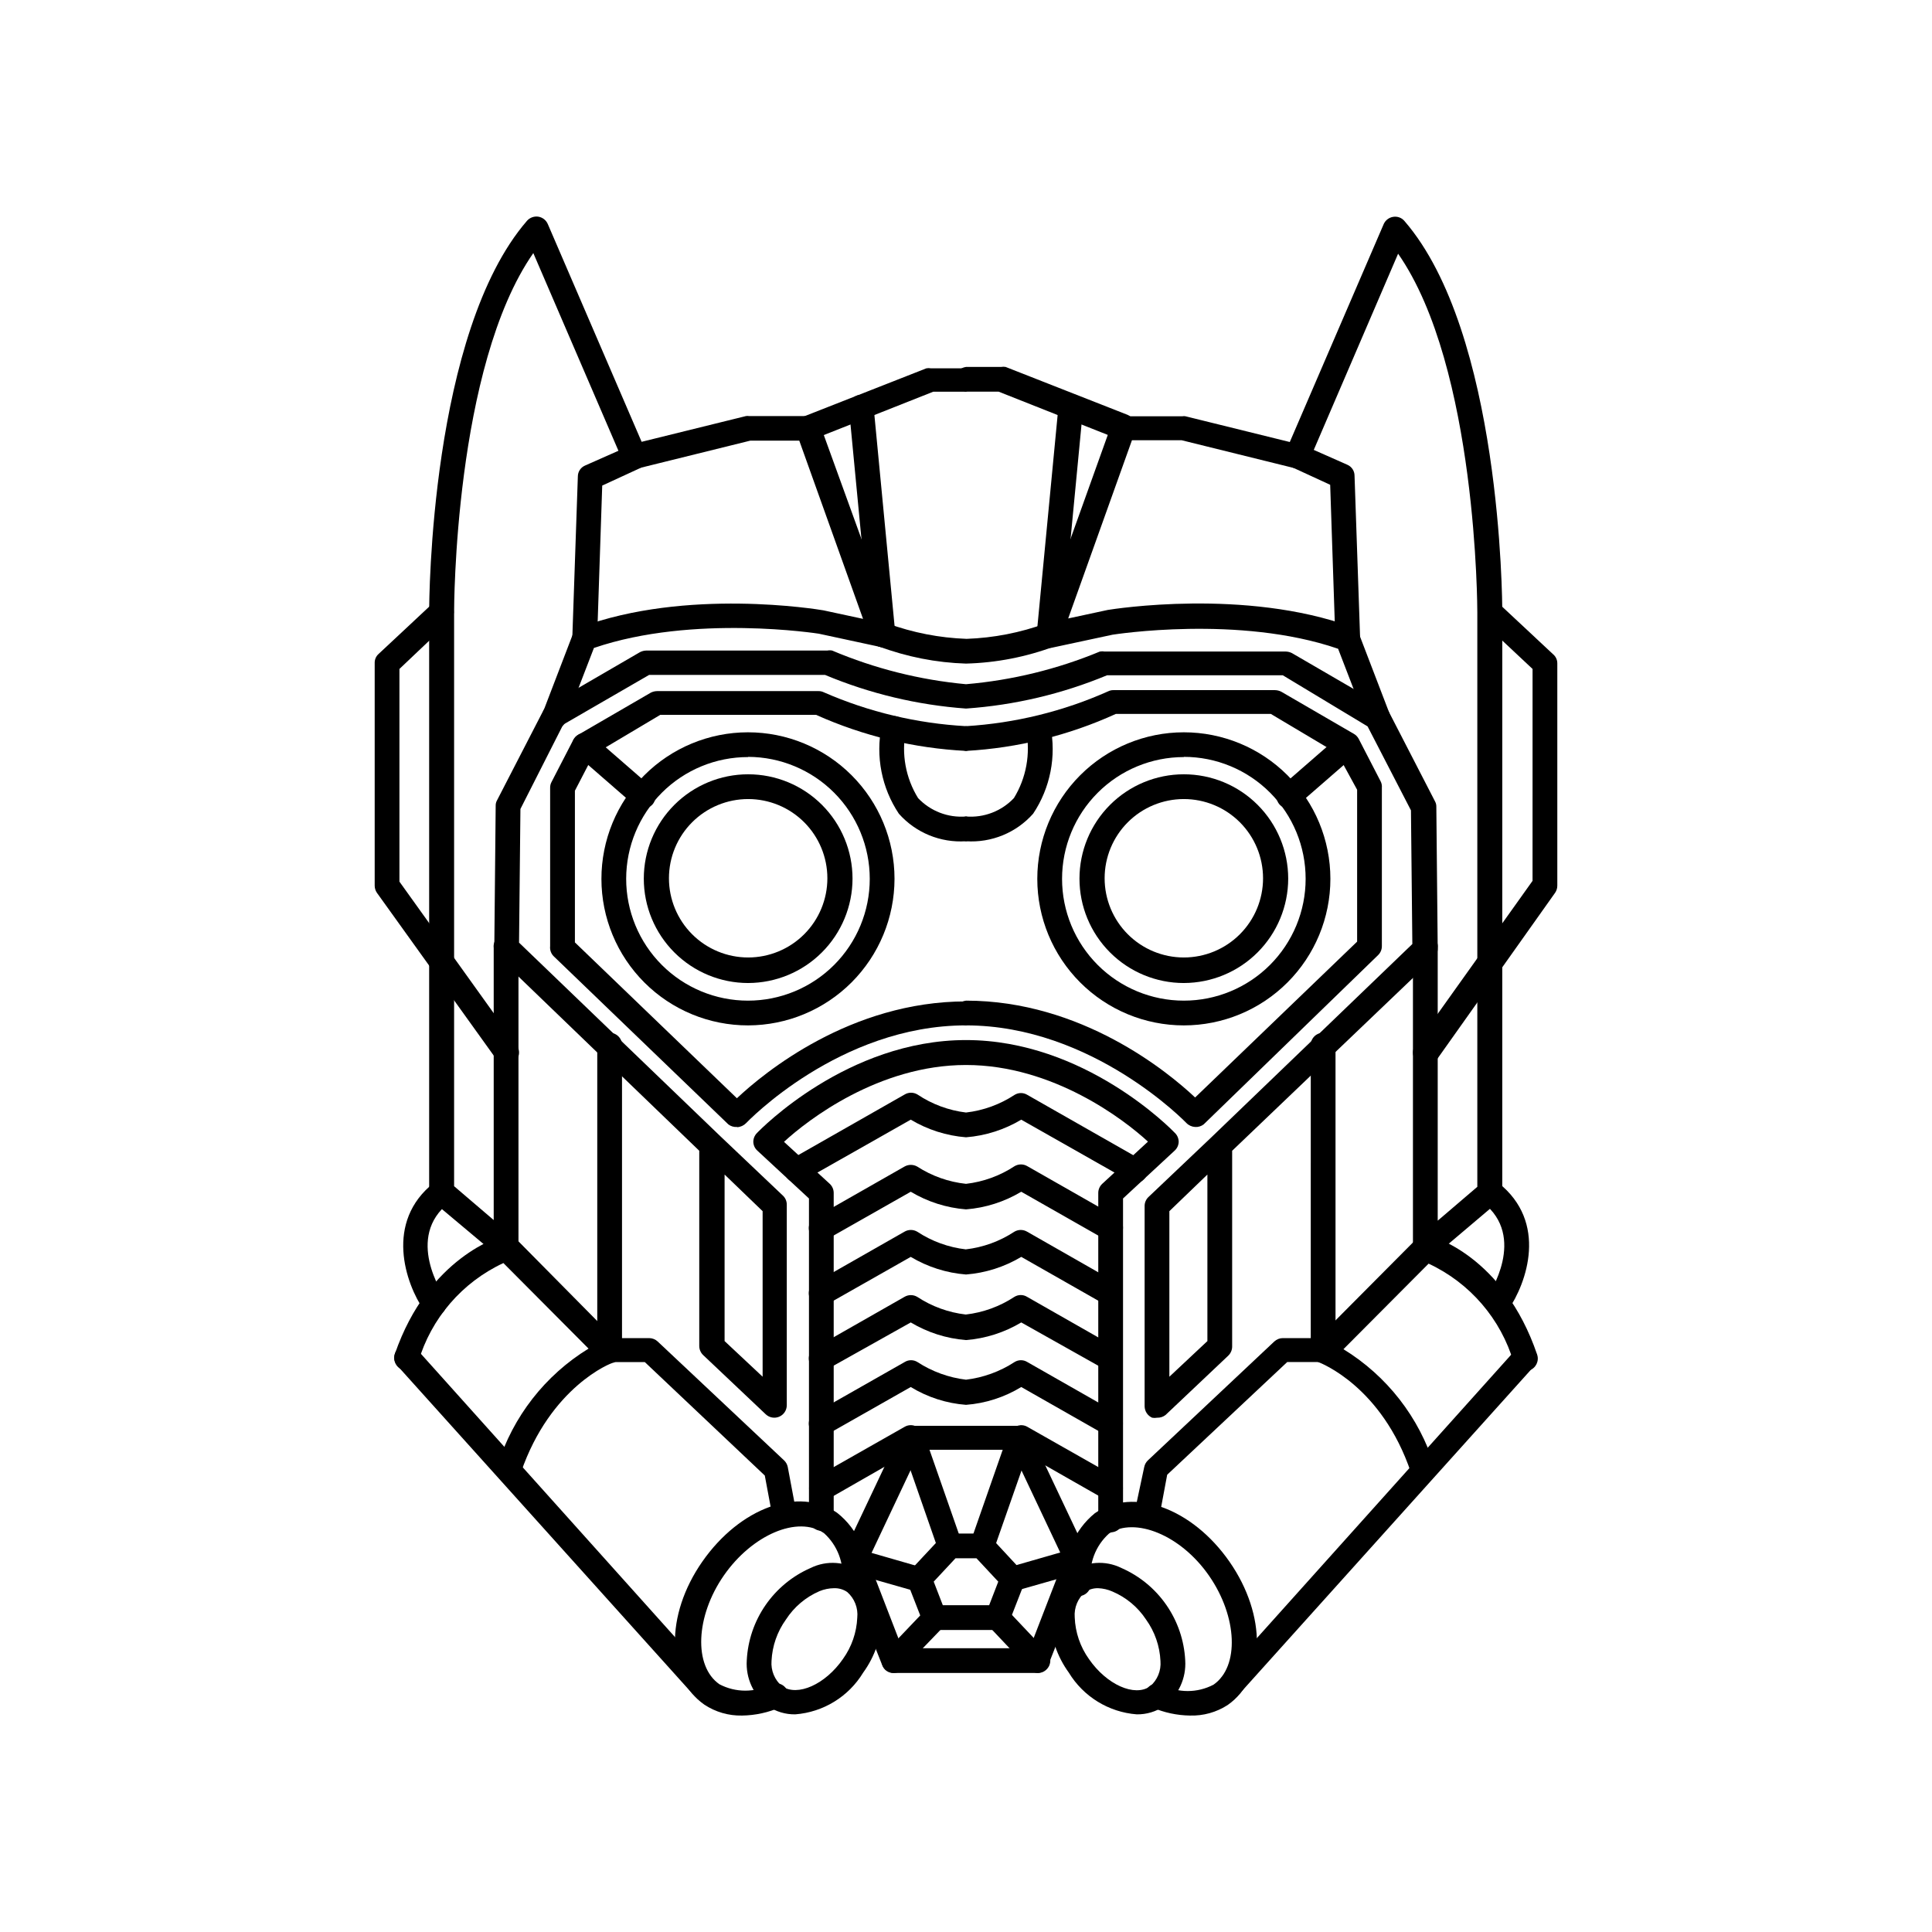
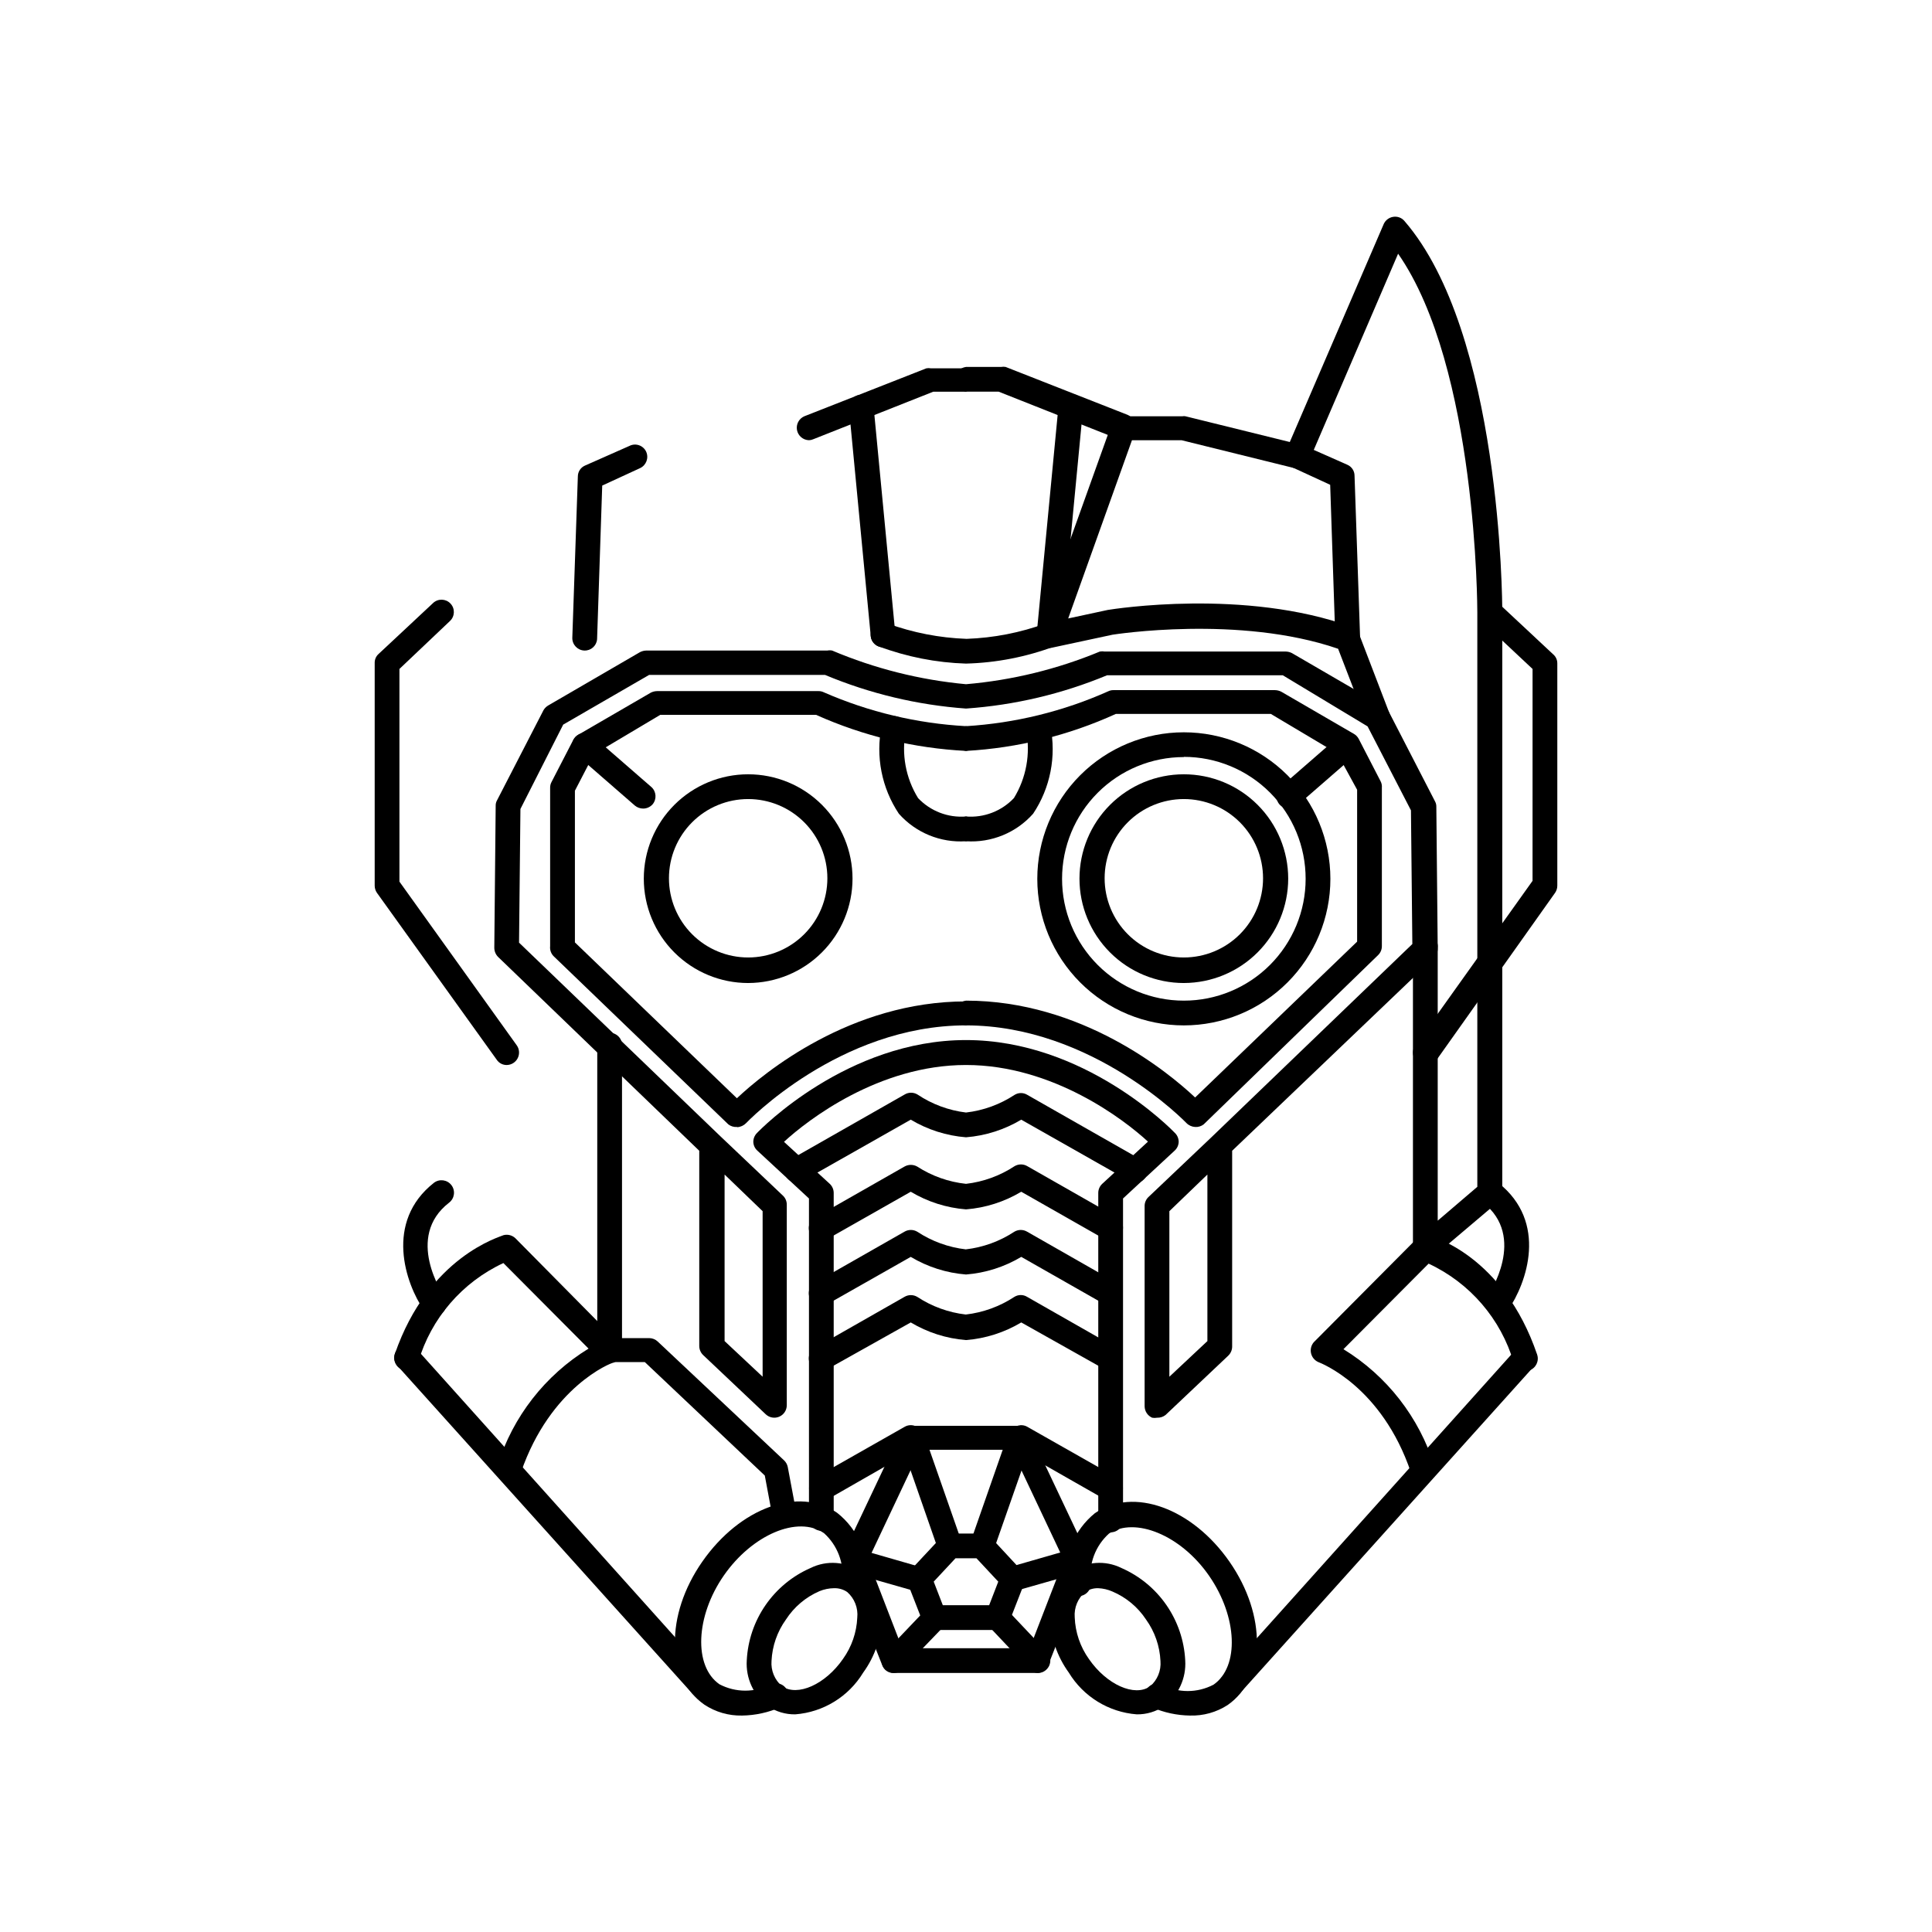
<svg xmlns="http://www.w3.org/2000/svg" fill="#000000" width="800px" height="800px" version="1.1" viewBox="144 144 512 512">
  <g>
    <path d="m342.27 404.51c-7.336 0-14.367-2.914-19.555-8.102s-8.102-12.219-8.102-19.555c0-7.336 2.914-14.371 8.102-19.559 5.188-5.184 12.219-8.098 19.555-8.098 7.336 0 14.371 2.914 19.559 8.098 5.184 5.188 8.098 12.223 8.098 19.559-0.012 7.332-2.93 14.355-8.113 19.539-5.184 5.184-12.211 8.102-19.543 8.117zm0-48.754c-5.566 0-10.906 2.211-14.844 6.148s-6.148 9.277-6.148 14.844 2.211 10.906 6.148 14.844 9.277 6.148 14.844 6.148c5.566 0 10.906-2.211 14.844-6.148s6.148-9.277 6.148-14.844-2.211-10.906-6.148-14.844-9.277-6.148-14.844-6.148z" />
-     <path d="m342.27 415.74c-10.301 0.016-20.188-4.066-27.48-11.344-7.293-7.277-11.398-17.152-11.406-27.457-0.008-10.301 4.074-20.188 11.355-27.477 7.281-7.289 17.16-11.387 27.461-11.395 10.305-0.004 20.188 4.086 27.473 11.371 7.289 7.281 11.383 17.164 11.383 27.465-0.016 10.289-4.106 20.148-11.371 27.43-7.269 7.277-17.125 11.379-27.414 11.406zm0-71.109c-8.562-0.016-16.781 3.375-22.844 9.422-6.062 6.047-9.473 14.254-9.484 22.816-0.008 8.562 3.387 16.781 9.438 22.84 6.047 6.059 14.258 9.469 22.82 9.473s16.777-3.394 22.836-9.449c6.055-6.051 9.457-14.266 9.457-22.828 0-8.555-3.391-16.762-9.43-22.82-6.039-6.059-14.238-9.48-22.793-9.508z" />
    <path d="m339.28 442.66c-0.809 0.055-1.609-0.188-2.254-0.68l-46.234-44.504c-0.746-0.703-1.113-1.715-1-2.731v-41.984c-0.008-0.531 0.117-1.055 0.367-1.52l5.773-11.18c0.293-0.547 0.727-1 1.262-1.312l19.262-11.18h-0.004c0.52-0.266 1.094-0.41 1.68-0.418h42.824c0.473-0.004 0.941 0.105 1.363 0.316 11.926 5.219 24.688 8.258 37.684 8.973 1.652 0.211 2.891 1.613 2.891 3.281 0 1.664-1.238 3.07-2.891 3.277-13.723-0.695-27.191-3.934-39.73-9.551h-41.301l-17.633 10.496-4.984 9.605v40.199l42.93 41.301c7.191-6.769 30.125-25.664 60.719-25.664 1.41 0.41 2.383 1.707 2.383 3.176 0 1.473-0.973 2.766-2.383 3.176-33.586 0-58.043 25.664-58.305 25.926h-0.004c-0.609 0.625-1.434 1-2.309 1.051z" />
    <path d="m314.46 358.28c-0.805 0-1.586-0.277-2.207-0.789l-15.742-13.699v0.004c-1.16-1.246-1.184-3.168-0.059-4.441 1.125-1.277 3.035-1.488 4.414-0.492l15.742 13.699 0.004-0.004c1.344 1.199 1.484 3.25 0.312 4.621-0.633 0.695-1.527 1.094-2.465 1.102z" />
    <path d="m329.89 593.86c-0.941-0.004-1.836-0.406-2.469-1.102l-78.09-86.801c-0.586-0.656-0.887-1.516-0.836-2.391 0.047-0.875 0.445-1.695 1.098-2.281 0.613-0.617 1.441-0.961 2.309-0.961 0.867 0 1.699 0.344 2.309 0.961l78.094 87.066c1.258 1.301 1.258 3.367 0 4.668-0.672 0.574-1.535 0.875-2.414 0.84z" />
    <path d="m351.98 548.94c-1.566-0.02-2.906-1.141-3.203-2.676l-2.098-11.23-31.805-30.074h-9.34c-1.797 0-3.254-1.453-3.254-3.254v-80.293c-0.121-0.941 0.172-1.891 0.797-2.602 0.629-0.711 1.531-1.121 2.481-1.121 0.953 0 1.855 0.41 2.481 1.121 0.629 0.711 0.922 1.66 0.801 2.602v77.199h7.191c0.836 0 1.645 0.32 2.254 0.891l33.48 31.488h0.004c0.508 0.477 0.859 1.102 0.996 1.785l2.309 12.281c0.32 1.777-0.848 3.484-2.621 3.828z" />
    <path d="m278.98 536.45c-0.348 0.082-0.707 0.082-1.051 0-0.824-0.273-1.504-0.867-1.887-1.645-0.387-0.777-0.441-1.68-0.16-2.5 4.027-12.879 12.586-23.859 24.09-30.91l-22.566-22.672c-10.945 5.094-19.168 14.656-22.566 26.238-0.277 0.824-0.867 1.504-1.648 1.891-0.777 0.383-1.68 0.441-2.5 0.156-1.723-0.594-2.637-2.473-2.047-4.195 8.922-25.871 28.023-31.066 28.812-31.488 1.125-0.285 2.316 0.035 3.148 0.84l27.238 27.551c0.785 0.801 1.102 1.953 0.84 3.043-0.262 1.09-1.051 1.973-2.102 2.363-0.629 0-16.688 6.402-24.508 29.023v-0.004c-0.441 1.348-1.68 2.269-3.094 2.309z" />
    <path d="m354.76 598.32c-2.578 0.043-5.106-0.711-7.242-2.152-3.812-2.848-5.926-7.426-5.617-12.176 0.27-5.242 1.992-10.305 4.977-14.625 2.988-4.32 7.113-7.723 11.922-9.828 4.293-2.125 9.402-1.75 13.34 0.977s6.082 7.379 5.606 12.145c-0.164 5.25-1.898 10.332-4.984 14.586-3.867 6.375-10.566 10.5-18 11.074zm10.234-33.43c-1.316 0.02-2.617 0.289-3.832 0.789-3.633 1.57-6.719 4.18-8.871 7.504-2.312 3.207-3.641 7.019-3.828 10.969-0.207 2.555 0.828 5.055 2.781 6.715 4.094 2.832 11.492-0.473 16.164-7.242 2.289-3.195 3.602-6.988 3.777-10.914 0.266-2.574-0.73-5.117-2.676-6.824-1.039-0.695-2.269-1.047-3.516-0.996z" />
    <path d="m340.64 598.64c-3.543 0.074-7.019-0.93-9.973-2.887-10.129-7.031-10.496-23.668-0.523-37.941 9.973-14.273 25.504-19.941 35.688-12.91l-0.004-0.004c5.594 4.402 8.578 11.336 7.926 18.422-0.113 1.793-1.613 3.18-3.41 3.148-1.805-0.086-3.207-1.605-3.148-3.41 0.551-4.781-1.246-9.535-4.828-12.754-6.926-4.777-19.051 0.418-26.555 11.23s-8.031 24.035-1.156 28.812c4.289 2.258 9.41 2.258 13.699 0 0.797-0.348 1.703-0.359 2.512-0.035 0.809 0.324 1.453 0.961 1.789 1.766 0.695 1.668-0.074 3.586-1.73 4.305-3.242 1.441-6.742 2.207-10.285 2.258z" />
    <path d="m298.87 316.4c-1.809-0.059-3.234-1.555-3.203-3.359l1.469-42.77v-0.004c0-1.25 0.742-2.383 1.891-2.883l11.859-5.246v-0.004c0.785-0.375 1.688-0.418 2.508-0.121 0.816 0.293 1.484 0.906 1.848 1.695 0.742 1.652 0.02 3.594-1.625 4.356l-10.023 4.617-1.363 40.777h-0.004c-0.164 1.715-1.637 3.004-3.356 2.941z" />
    <path d="m358.38 260.66c-1.559-0.039-2.875-1.16-3.168-2.688-0.289-1.531 0.527-3.055 1.961-3.664l32.328-12.699c0.398-0.074 0.809-0.074 1.207 0h9.289c1.289 0.484 2.144 1.719 2.144 3.098 0 1.379-0.855 2.613-2.144 3.094h-8.66l-31.805 12.598c-0.363 0.16-0.754 0.25-1.152 0.262z" />
    <path d="m400 366.94c-6.742 0.449-13.309-2.242-17.793-7.297-4.559-6.832-6.203-15.199-4.566-23.25 0.348-1.766 2.062-2.918 3.832-2.57 1.77 0.348 2.918 2.062 2.57 3.832-1.199 6.144-0.035 12.516 3.254 17.844 3.277 3.465 7.949 5.262 12.703 4.879 1.652 0.211 2.891 1.617 2.891 3.281s-1.238 3.07-2.891 3.281z" />
    <path d="m278.3 426.24c-1.074 0.016-2.086-0.52-2.676-1.418l-31.75-44.238c-0.379-0.559-0.578-1.219-0.578-1.891v-59.039c-0.012-0.902 0.371-1.766 1.051-2.363l14.434-13.488h-0.004c1.32-1.23 3.387-1.16 4.621 0.16 1.23 1.316 1.16 3.387-0.16 4.617l-13.383 12.699v56.363l31.07 43.352c0.723 0.996 0.832 2.316 0.281 3.418-0.551 1.105-1.672 1.809-2.906 1.828z" />
    <path d="m259.09 492.68c-1.09 0.012-2.113-0.52-2.731-1.418-4.934-7.137-10.496-23.457 2.625-33.797 1.449-1.117 3.527-0.848 4.644 0.602 1.117 1.449 0.844 3.531-0.605 4.644-11.809 9.133-1.68 24.246-1.258 24.875v0.004c1.016 1.492 0.641 3.527-0.84 4.562-0.551 0.344-1.188 0.527-1.836 0.527z" />
-     <path d="m278.3 477.83c-0.789 0-1.551-0.277-2.152-0.789l-17.266-14.484c-0.742-0.625-1.164-1.551-1.152-2.519v-153.87c0-2.992 0.316-74.051 25.926-103.65h-0.004c0.75-0.848 1.875-1.262 2.992-1.102 1.117 0.176 2.066 0.906 2.519 1.941l24.875 57.727 27.656-6.824v0.004c0.262-0.051 0.527-0.051 0.789 0h15.742c1.371-0.008 2.598 0.855 3.047 2.152l19.836 54.734c0.379 1.121 0.137 2.356-0.629 3.254-0.781 0.898-1.988 1.301-3.148 1.051l-16.32-3.516s-33.273-5.246-59.617 3.777l-7.402 19.207c-0.25 0.855-0.844 1.57-1.641 1.969-0.797 0.395-1.723 0.445-2.559 0.133-0.816-0.297-1.48-0.906-1.848-1.695-0.363-0.789-0.398-1.691-0.094-2.504l7.926-20.676c0.348-0.879 1.055-1.566 1.941-1.891 28.234-10.496 62.977-4.777 64.5-4.512l10.496 2.258-16.898-47.23-12.965-0.004-29.914 7.398c-1.57 0.414-3.203-0.391-3.832-1.891l-23.773-55.207c-20.992 30.125-20.992 94.465-20.992 95.094v152.19l10.496 8.973v-72.105c-0.117-0.941 0.172-1.891 0.801-2.602 0.629-0.711 1.531-1.121 2.481-1.121s1.852 0.41 2.481 1.121c0.629 0.711 0.918 1.66 0.801 2.602v79.297c0.012 1.281-0.727 2.453-1.891 2.992-0.375 0.188-0.789 0.293-1.207 0.316z" />
    <path d="m378.01 315.56c-1.688-0.02-3.09-1.309-3.254-2.992l-5.773-60.352h0.004c-0.105-0.867 0.152-1.738 0.707-2.41 0.555-0.676 1.359-1.094 2.231-1.16 1.789-0.152 3.375 1.152 3.57 2.941l5.773 60.352h-0.004c0.09 0.863-0.172 1.727-0.723 2.394-0.555 0.672-1.352 1.094-2.215 1.172z" />
    <path d="m457.73 404.51c-7.336 0-14.371-2.914-19.555-8.102-5.188-5.188-8.102-12.219-8.102-19.555 0-7.336 2.914-14.371 8.102-19.559 5.184-5.184 12.219-8.098 19.555-8.098 7.336 0 14.371 2.914 19.555 8.098 5.188 5.188 8.102 12.223 8.102 19.559-0.012 7.332-2.93 14.355-8.113 19.539-5.184 5.184-12.211 8.102-19.543 8.117zm0-48.754c-5.566 0-10.906 2.211-14.844 6.148s-6.148 9.277-6.148 14.844 2.211 10.906 6.148 14.844 9.277 6.148 14.844 6.148c5.566 0 10.906-2.211 14.844-6.148s6.148-9.277 6.148-14.844-2.211-10.906-6.148-14.844-9.277-6.148-14.844-6.148z" />
    <path d="m457.73 415.74c-10.301 0-20.176-4.09-27.461-11.375-7.281-7.281-11.375-17.16-11.375-27.461 0-10.297 4.094-20.176 11.375-27.461 7.285-7.281 17.16-11.375 27.461-11.375 10.301 0 20.18 4.094 27.461 11.375 7.281 7.285 11.375 17.164 11.375 27.461 0 10.301-4.094 20.18-11.375 27.461-7.281 7.285-17.16 11.375-27.461 11.375zm0-71.109c-8.559 0-16.77 3.398-22.82 9.453-6.055 6.051-9.453 14.262-9.453 22.82 0 8.562 3.398 16.77 9.453 22.824 6.051 6.051 14.262 9.453 22.82 9.453 8.559 0 16.77-3.402 22.82-9.453 6.055-6.055 9.457-14.262 9.457-22.824 0.012-8.566-3.383-16.789-9.438-22.855-6.055-6.062-14.27-9.473-22.84-9.473z" />
    <path d="m460.72 442.66c-0.875-0.051-1.699-0.422-2.309-1.047 0 0-24.824-25.875-58.41-25.875-1.652-0.211-2.891-1.613-2.891-3.281 0-1.664 1.238-3.07 2.891-3.277 30.598 0 53.531 18.895 60.719 25.664l42.93-41.301v-40.254l-5.246-9.605-17.633-10.496h-41.043c-12.52 5.707-25.992 9.035-39.727 9.812-1.652-0.207-2.891-1.613-2.891-3.277 0-1.668 1.238-3.07 2.891-3.281 13.012-0.797 25.773-3.926 37.68-9.238 0.422-0.207 0.891-0.316 1.363-0.312h42.824c0.586 0.008 1.16 0.152 1.68 0.418l19.262 11.18c0.531 0.312 0.969 0.766 1.258 1.312l5.773 11.18v-0.004c0.297 0.547 0.426 1.168 0.367 1.785v41.984c0.004 0.891-0.355 1.746-0.996 2.363l-46.234 44.871c-0.648 0.492-1.449 0.734-2.258 0.68z" />
    <path d="m485.54 358.28c-0.941-0.008-1.836-0.406-2.469-1.102-1.168-1.371-1.031-3.422 0.316-4.621l15.742-13.699v0.004c1.379-0.996 3.289-0.785 4.414 0.492 1.129 1.273 1.102 3.195-0.059 4.441l-15.742 13.699v-0.004c-0.621 0.512-1.402 0.789-2.203 0.789z" />
    <path d="m450.64 519.71c-0.434 0.078-0.879 0.078-1.312 0-1.203-0.535-1.984-1.727-1.992-3.047v-53.055c-0.004-0.891 0.355-1.746 0.996-2.363l16.582-15.742 53.371-51.324-0.367-35.426-11.492-22.25-22.461-13.543h-46.602c-11.895 4.938-24.516 7.918-37.363 8.816-12.855-0.934-25.477-3.945-37.367-8.922h-46.602l-22.777 13.172-11.336 22.359-0.367 35.426 53.371 51.324 16.582 15.742h0.004c0.641 0.617 1 1.473 0.996 2.363v53.16c0 1.316-0.781 2.508-1.988 3.031-1.211 0.523-2.613 0.281-3.574-0.617l-16.637-15.742c-0.645-0.637-1.004-1.508-0.996-2.414v-51.695l-53.32-51.375c-0.637-0.645-0.992-1.512-0.996-2.414l0.367-37.629c-0.016-0.516 0.109-1.023 0.367-1.469l12.281-23.824-0.004-0.004c0.312-0.547 0.766-1 1.312-1.312l24.297-14.117h0.004c0.52-0.266 1.094-0.41 1.68-0.418h47.965c0.418-0.082 0.844-0.082 1.262 0 11.293 4.781 23.262 7.789 35.477 8.922 12.199-1.047 24.164-3.969 35.477-8.66 0.414-0.078 0.844-0.078 1.258 0h47.969c0.582 0.008 1.156 0.152 1.676 0.418l24.297 14.117h0.004c0.547 0.312 1 0.766 1.312 1.312l12.281 23.824v0.004c0.254 0.445 0.383 0.953 0.367 1.469l0.367 37.629c-0.008 0.902-0.363 1.77-1 2.414l-53.477 51.113v51.852c0.008 0.906-0.352 1.777-0.996 2.414l-16.637 15.742v0.004c-0.641 0.504-1.441 0.766-2.258 0.734zm3.254-54.738v43.875l10.078-9.445v-44.137zm-117.87 34.426 10.078 9.445v-43.871l-10.078-9.707z" />
    <path d="m444.87 457.41c-0.574 0-1.137-0.164-1.625-0.469l-28.602-16.215v-0.004c-4.457 2.664-9.469 4.262-14.641 4.672-5.176-0.41-10.188-2.008-14.645-4.672l-28.602 16.215v0.004c-0.746 0.449-1.645 0.574-2.488 0.348-0.84-0.23-1.555-0.793-1.973-1.555-0.434-0.754-0.551-1.645-0.324-2.484 0.227-0.836 0.777-1.551 1.531-1.977l30.23-17.215c1.047-0.633 2.359-0.633 3.41 0 3.852 2.578 8.258 4.211 12.859 4.773 4.59-0.531 8.992-2.129 12.855-4.668 1.043-0.656 2.371-0.656 3.41 0l30.23 17.215v-0.004c1.262 0.758 1.871 2.262 1.496 3.684-0.379 1.422-1.652 2.426-3.125 2.457z" />
    <path d="m438.31 472.79c-0.566-0.016-1.125-0.16-1.625-0.422l-22.043-12.543c-4.457 2.664-9.469 4.266-14.641 4.672-5.176-0.406-10.188-2.008-14.645-4.672l-22.094 12.543c-0.758 0.434-1.656 0.543-2.492 0.305-0.84-0.234-1.547-0.801-1.969-1.562-0.449-0.746-0.574-1.645-0.348-2.488s0.789-1.555 1.555-1.973l23.668-13.488c1.059-0.609 2.356-0.609 3.414 0 3.887 2.512 8.309 4.074 12.91 4.566 4.59-0.531 8.992-2.133 12.855-4.672 1.051-0.629 2.363-0.629 3.41 0l23.668 13.488h0.004c0.766 0.418 1.324 1.133 1.555 1.973 0.227 0.844 0.102 1.742-0.348 2.488-0.527 1.09-1.625 1.781-2.836 1.785z" />
    <path d="m438.31 490.05c-0.566-0.016-1.125-0.156-1.625-0.422l-22.043-12.543v0.004c-4.457 2.664-9.469 4.262-14.641 4.668-5.176-0.406-10.188-2.004-14.645-4.668l-22.094 12.539c-0.758 0.434-1.656 0.543-2.492 0.305-0.84-0.234-1.547-0.801-1.969-1.562-0.449-0.746-0.574-1.645-0.348-2.488 0.227-0.84 0.789-1.555 1.555-1.973l23.668-13.488c1.051-0.629 2.363-0.629 3.414 0 3.859 2.539 8.266 4.141 12.855 4.672 4.594-0.531 8.996-2.133 12.859-4.672 1.047-0.629 2.359-0.629 3.41 0l23.723 13.539c1.262 0.758 1.871 2.262 1.492 3.684-0.375 1.422-1.648 2.426-3.121 2.457z" />
    <path d="m438.31 507.32c-0.574-0.008-1.137-0.172-1.625-0.473l-22.043-12.387c-4.457 2.664-9.469 4.266-14.641 4.672-5.176-0.406-10.188-2.008-14.645-4.672l-22.094 12.387c-0.75 0.438-1.645 0.555-2.481 0.328-0.84-0.227-1.551-0.781-1.98-1.535-0.449-0.746-0.574-1.645-0.348-2.488 0.227-0.84 0.789-1.555 1.555-1.973l23.668-13.488c1.051-0.629 2.363-0.629 3.414 0 3.859 2.539 8.266 4.141 12.855 4.672 4.594-0.531 8.996-2.133 12.859-4.672 1.043-0.656 2.367-0.656 3.41 0l23.668 13.488c1.262 0.758 1.871 2.258 1.496 3.684-0.379 1.422-1.652 2.426-3.121 2.457z" />
    <path d="m361.69 541.7c-1.172 0.016-2.258-0.605-2.832-1.629-0.914-1.578-0.371-3.598 1.207-4.512l23.668-13.434c0.75-0.438 1.645-0.555 2.481-0.328 0.84 0.227 1.551 0.781 1.98 1.535 0.449 0.746 0.574 1.645 0.348 2.488-0.23 0.84-0.789 1.555-1.555 1.973l-23.723 13.59c-0.488 0.242-1.031 0.348-1.574 0.316z" />
    <path d="m438.31 541.7c-0.57 0.008-1.133-0.137-1.625-0.422l-23.668-13.488-0.004 0.004c-1.562-0.898-2.106-2.898-1.207-4.461 0.898-1.566 2.898-2.106 4.461-1.207l23.668 13.434h0.004c1.578 0.914 2.117 2.934 1.207 4.512-0.578 1.023-1.664 1.645-2.836 1.629z" />
-     <path d="m438.31 524.54c-0.57 0.008-1.133-0.137-1.625-0.422l-22.043-12.543c-4.441 2.707-9.457 4.328-14.641 4.723-5.188-0.395-10.203-2.016-14.645-4.723l-22.094 12.543c-0.75 0.438-1.645 0.555-2.481 0.328-0.84-0.227-1.551-0.781-1.98-1.535-0.449-0.746-0.574-1.645-0.348-2.488 0.227-0.84 0.789-1.555 1.555-1.973l23.723-13.488c1.043-0.656 2.367-0.656 3.41 0 3.875 2.519 8.273 4.117 12.859 4.672 4.586-0.555 8.984-2.152 12.855-4.672 1.043-0.656 2.371-0.656 3.41 0l23.668 13.488h0.004c1.293 0.73 1.926 2.242 1.543 3.676-0.383 1.434-1.688 2.426-3.172 2.414z" />
    <path d="m470.11 593.86c-0.812-0.016-1.59-0.312-2.207-0.84-1.258-1.301-1.258-3.367 0-4.668l77.883-86.805c0.609-0.613 1.441-0.961 2.309-0.961 0.867 0 1.699 0.348 2.309 0.961 1.289 1.293 1.289 3.383 0 4.672l-77.828 86.539c-0.633 0.695-1.527 1.098-2.465 1.102z" />
-     <path d="m448.02 548.94h-0.789c-1.773-0.344-2.945-2.051-2.625-3.832l2.625-12.332c0.141-0.684 0.488-1.309 0.996-1.785l33.48-31.488h0.004c0.609-0.57 1.418-0.891 2.254-0.891h7.398l0.004-77.199c-0.121-0.941 0.172-1.891 0.797-2.602 0.629-0.711 1.531-1.121 2.481-1.121 0.953 0 1.855 0.41 2.484 1.121 0.625 0.711 0.918 1.66 0.797 2.602v80.504c-0.055 0.863-0.449 1.672-1.098 2.242-0.652 0.57-1.5 0.859-2.367 0.801h-9.34l-31.805 29.859-2.098 11.23v0.004c-0.207 1.621-1.566 2.848-3.199 2.887z" />
    <path d="m521.02 536.45c-1.391-0.023-2.621-0.898-3.098-2.203-7.715-22.828-23.879-29.02-24.562-29.285-0.969-0.426-1.68-1.285-1.918-2.32-0.238-1.031 0.027-2.117 0.711-2.926l27.238-27.395c0.828-0.812 2.023-1.133 3.148-0.84 0.789 0 19.891 5.246 28.812 31.488 0.59 1.723-0.324 3.602-2.047 4.199-0.82 0.281-1.723 0.223-2.5-0.16-0.777-0.383-1.371-1.062-1.645-1.887-3.402-11.586-11.621-21.145-22.566-26.242l-22.566 22.672c11.5 7.051 20.059 18.035 24.086 30.91 0.285 0.824 0.227 1.723-0.156 2.5-0.387 0.781-1.066 1.371-1.891 1.648-0.355 0.027-0.715-0.027-1.047-0.16z" />
    <path d="m419.15 587.35h-38.309c-1.344 0.023-2.559-0.793-3.043-2.047l-10.496-26.609v0.004c-0.367-0.82-0.367-1.754 0-2.57l15.324-32.379v-0.004c0.527-1.145 1.676-1.883 2.938-1.887h28.445c1.262 0.004 2.406 0.742 2.938 1.887l15.324 32.379v0.004c0.367 0.816 0.367 1.75 0 2.57l-10.496 26.609v-0.004c-0.422 1.121-1.434 1.91-2.625 2.047zm-36.055-6.559h33.797l9.027-23.355-13.801-29.23h-24.246l-13.801 29.23z" />
    <path d="m445.24 598.32c-7.434-0.574-14.137-4.699-18.004-11.074-3.086-4.254-4.82-9.336-4.984-14.586-0.477-4.766 1.672-9.418 5.609-12.145s9.043-3.102 13.336-0.977c4.809 2.106 8.938 5.508 11.922 9.828 2.984 4.32 4.707 9.383 4.977 14.625 0.309 4.75-1.805 9.328-5.613 12.176-2.141 1.441-4.668 2.195-7.242 2.152zm-10.234-33.43c-1.215-0.027-2.406 0.32-3.414 0.996-1.953 1.664-2.984 4.164-2.781 6.719 0.148 3.981 1.461 7.832 3.781 11.074 4.672 6.769 12.07 10.078 16.164 7.242 1.953-1.664 2.988-4.16 2.781-6.719-0.18-3.969-1.512-7.797-3.832-11.02-2.168-3.285-5.25-5.856-8.871-7.398-1.207-0.539-2.508-0.84-3.828-0.895z" />
    <path d="m459.36 598.64c-3.453-0.051-6.859-0.781-10.027-2.152-1.652-0.723-2.426-2.637-1.73-4.305 0.336-0.805 0.98-1.441 1.789-1.766 0.809-0.328 1.715-0.312 2.516 0.035 4.285 2.258 9.41 2.258 13.695 0 6.875-4.777 6.352-17.949-1.156-28.812-7.504-10.863-19.68-15.742-26.555-11.23h0.004c-3.582 3.219-5.383 7.973-4.828 12.754 0.148 0.934-0.109 1.887-0.707 2.617-0.598 0.734-1.48 1.172-2.426 1.211-0.945 0.039-1.863-0.332-2.516-1.012-0.656-0.684-0.988-1.613-0.914-2.555-0.711-7.039 2.168-13.965 7.664-18.422 10.18-7.031 25.82-1.312 35.688 12.91 9.867 14.223 9.605 30.91-0.523 37.941l-0.004 0.004c-2.965 1.918-6.441 2.887-9.969 2.781z" />
    <path d="m501.13 316.4c-1.758 0-3.199-1.395-3.254-3.148l-1.363-40.777-10.023-4.617-0.004-0.004c-1.645-0.758-2.367-2.703-1.625-4.356 0.363-0.789 1.031-1.398 1.848-1.695 0.82-0.297 1.723-0.254 2.508 0.121l11.859 5.246v0.004c1.148 0.5 1.891 1.633 1.891 2.887l1.469 42.77c0.031 1.809-1.395 3.301-3.199 3.359z" />
    <path d="m441.62 260.66c-0.398-0.012-0.793-0.102-1.156-0.262l-31.805-12.598h-8.656c-1.652-0.207-2.891-1.613-2.891-3.277 0-1.668 1.238-3.07 2.891-3.281h9.289c0.398-0.074 0.809-0.074 1.207 0l32.328 12.699c1.434 0.609 2.25 2.133 1.957 3.664-0.289 1.527-1.609 2.648-3.164 2.688z" />
    <path d="m400 366.94c-1.652-0.211-2.891-1.617-2.891-3.281s1.238-3.07 2.891-3.281c4.754 0.383 9.422-1.414 12.699-4.879 3.266-5.336 4.426-11.699 3.254-17.844-0.348-1.77 0.805-3.484 2.57-3.832 1.77-0.348 3.484 0.805 3.832 2.57 1.637 8.051-0.004 16.418-4.566 23.25-4.481 5.055-11.051 7.746-17.789 7.297z" />
    <path d="m521.7 426.24c-1.234-0.02-2.352-0.723-2.906-1.828-0.551-1.102-0.441-2.422 0.281-3.418l31.066-43.559 0.004-56.156-13.383-12.543c-1.32-1.23-1.391-3.297-0.156-4.617 1.23-1.32 3.297-1.391 4.617-0.156l14.434 13.488v-0.004c0.676 0.598 1.059 1.461 1.047 2.363v58.883c0.004 0.672-0.199 1.332-0.574 1.891l-31.488 44.398c-0.68 0.922-1.805 1.402-2.941 1.258z" />
    <path d="m540.91 492.68c-0.652-0.016-1.289-0.215-1.836-0.578-1.48-1.035-1.855-3.07-0.84-4.566 0.418-0.629 10.496-15.742-1.258-24.875-1.449-1.117-1.719-3.195-0.605-4.644 1.117-1.449 3.195-1.719 4.644-0.605 13.328 10.496 7.559 26.66 2.625 33.797v0.004c-0.602 0.918-1.629 1.469-2.731 1.469z" />
    <path d="m521.7 477.83c-0.473 0-0.941-0.105-1.363-0.316-1.164-0.539-1.906-1.711-1.891-2.992v-79.297c-0.117-0.941 0.172-1.891 0.801-2.602 0.629-0.711 1.531-1.121 2.481-1.121 0.949 0 1.852 0.41 2.481 1.121 0.629 0.711 0.918 1.66 0.801 2.602v72.266l10.496-8.973v-152.19c0-0.629 0-64.969-20.992-95.094l-23.617 54.945c-0.645 1.48-2.266 2.277-3.832 1.887l-29.914-7.398h-13.172l-16.898 47.23 10.496-2.258c1.625-0.262 36.422-5.773 64.656 4.512v0.004c0.887 0.324 1.594 1.012 1.941 1.891l7.926 20.676c0.34 0.82 0.328 1.742-0.027 2.555-0.355 0.812-1.031 1.445-1.863 1.75-0.805 0.32-1.707 0.301-2.5-0.055s-1.406-1.02-1.699-1.836l-7.398-19.207c-26.238-9.027-59.406-3.777-59.773-3.727l-16.164 3.465c-1.164 0.25-2.371-0.152-3.152-1.051-0.766-0.898-1.004-2.133-0.629-3.254l19.68-54.895c0.449-1.293 1.676-2.16 3.047-2.152h15.742c0.262-0.051 0.527-0.051 0.789 0l27.656 6.824 24.875-57.727v-0.004c0.453-1.035 1.402-1.766 2.519-1.941 1.121-0.188 2.262 0.23 2.992 1.102 25.609 29.598 25.926 100.66 25.926 103.65l-0.004 153.82c0.012 0.969-0.41 1.895-1.152 2.519l-17.109 14.484c-0.602 0.512-1.363 0.789-2.152 0.789z" />
    <path d="m421.99 315.56h-0.316c-0.863-0.082-1.66-0.504-2.211-1.172-0.555-0.672-0.816-1.535-0.727-2.398l5.773-60.352c0.191-1.785 1.777-3.09 3.566-2.938 0.871 0.066 1.676 0.484 2.231 1.156 0.555 0.672 0.812 1.543 0.711 2.41l-5.773 60.352c-0.188 1.664-1.582 2.926-3.254 2.941z" />
    <path d="m400 319.86c-7.914-0.246-15.73-1.789-23.145-4.562-0.816-0.297-1.48-0.91-1.836-1.699-0.355-0.793-0.375-1.695-0.055-2.5 0.293-0.816 0.906-1.48 1.699-1.836 0.793-0.355 1.695-0.375 2.5-0.055 6.738 2.461 13.824 3.844 20.992 4.094 7.168-0.25 14.254-1.633 20.992-4.094 0.809-0.305 1.703-0.277 2.492 0.074 0.785 0.355 1.398 1.008 1.707 1.816 0.32 0.805 0.301 1.707-0.055 2.5-0.355 0.789-1.02 1.402-1.836 1.699-7.512 2.809-15.441 4.352-23.457 4.562z" />
    <path d="m395.75 556.96c-1.391-0.008-2.629-0.887-3.094-2.203l-9.918-28.496c-0.609-1.695 0.27-3.562 1.965-4.172 1.695-0.609 3.566 0.273 4.172 1.969l9.973 28.551v-0.004c0.301 0.82 0.262 1.73-0.113 2.519-0.375 0.789-1.055 1.395-1.879 1.68-0.359 0.105-0.73 0.156-1.105 0.156z" />
    <path d="m404.25 556.96c-0.367 0.055-0.738 0.055-1.102 0-0.828-0.281-1.504-0.887-1.879-1.68-0.375-0.789-0.418-1.695-0.117-2.516l9.973-28.551c0.617-1.676 2.453-2.559 4.144-1.992 0.828 0.281 1.504 0.887 1.879 1.68 0.375 0.789 0.418 1.695 0.117 2.516l-9.918 28.34c-0.465 1.316-1.703 2.195-3.098 2.203z" />
    <path d="m419.15 587.35c-0.891 0.02-1.75-0.344-2.359-0.996l-10.812-11.441c-1.254-1.285-1.254-3.332 0-4.617 0.613-0.617 1.441-0.961 2.309-0.961 0.867 0 1.699 0.344 2.309 0.961l10.812 11.441c1.254 1.285 1.254 3.332 0 4.617-0.586 0.625-1.398 0.984-2.258 0.996z" />
    <path d="m380.84 587.35c-0.84 0.016-1.656-0.305-2.258-0.891-1.254-1.285-1.254-3.336 0-4.617l10.918-11.441c0.609-0.617 1.441-0.961 2.309-0.961s1.699 0.344 2.309 0.961c1.254 1.285 1.254 3.332 0 4.617l-10.918 11.336c-0.609 0.652-1.469 1.016-2.359 0.996z" />
    <path d="m412.38 565.73c-1.473 0.004-2.766-0.988-3.148-2.414-0.055-0.293-0.055-0.598 0-0.891 0.008-1.457 0.969-2.734 2.363-3.148l17.16-4.934c1.738-0.473 3.531 0.527 4.039 2.254 0.051 0.316 0.051 0.633 0 0.945-0.016 1.469-0.996 2.754-2.414 3.148l-17.109 4.879z" />
    <path d="m387.61 565.73c-0.297 0.051-0.598 0.051-0.891 0l-17.109-4.879c-1.633-0.586-2.535-2.336-2.066-4.008s2.148-2.695 3.852-2.344l17.109 4.934h-0.004c0.852 0.23 1.57 0.797 1.996 1.57 0.426 0.77 0.52 1.68 0.262 2.523-0.469 1.332-1.734 2.219-3.148 2.203z" />
    <path d="m408.39 575.96h-16.793c-1.352 0-2.562-0.836-3.043-2.098l-3.988-10.234c-0.465-1.164-0.219-2.492 0.629-3.414l8.188-8.766v0.004c0.605-0.668 1.461-1.047 2.359-1.051h8.504c0.898 0.004 1.758 0.383 2.359 1.051l8.133 8.766 0.004-0.004c0.891 0.898 1.16 2.242 0.68 3.414l-3.988 10.234c-0.477 1.262-1.691 2.098-3.043 2.098zm-14.535-6.559h12.281l2.414-6.246-5.773-6.191-5.562-0.004-5.773 6.191z" />
    <path d="m361.69 549.67c-1.824 0-3.305-1.48-3.305-3.305v-84.758l-13.645-12.648c-0.668-0.586-1.066-1.418-1.102-2.309-0.016-0.879 0.324-1.73 0.941-2.359 0.945-0.996 23.984-24.664 55.418-24.664 31.438 0 54.473 23.668 55.418 24.664h0.004c0.617 0.629 0.957 1.48 0.945 2.359-0.039 0.891-0.438 1.723-1.102 2.309l-13.645 12.648v84.758c0.117 0.941-0.172 1.887-0.801 2.602-0.629 0.711-1.531 1.117-2.481 1.117-0.949 0-1.855-0.406-2.481-1.117-0.629-0.715-0.918-1.66-0.801-2.602v-86.227c0-0.914 0.383-1.789 1.051-2.414l12.121-11.18c-6.242-5.769-25.137-20.309-48.227-20.309s-41.984 14.59-48.23 20.363l12.121 11.125c0.672 0.625 1.051 1.5 1.051 2.414v86.227c0 1.805-1.449 3.277-3.254 3.305z" />
  </g>
</svg>